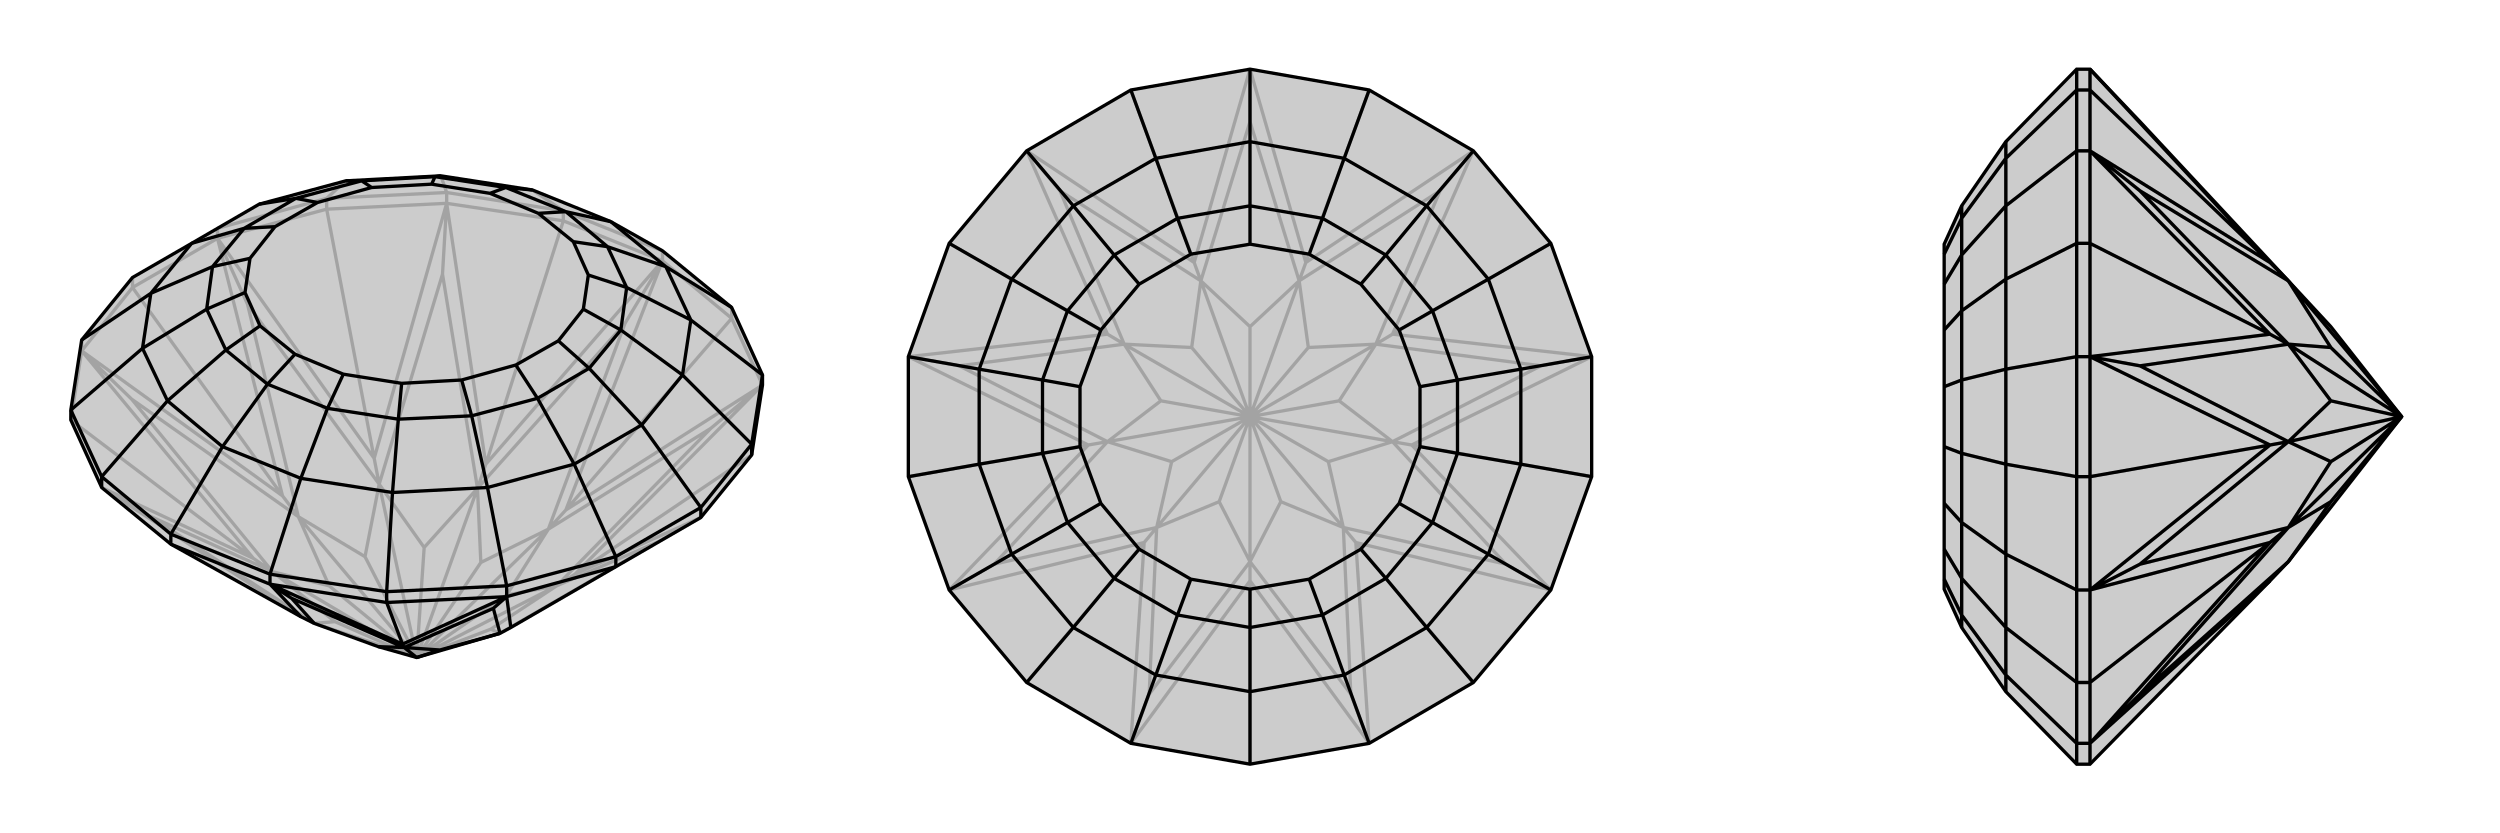
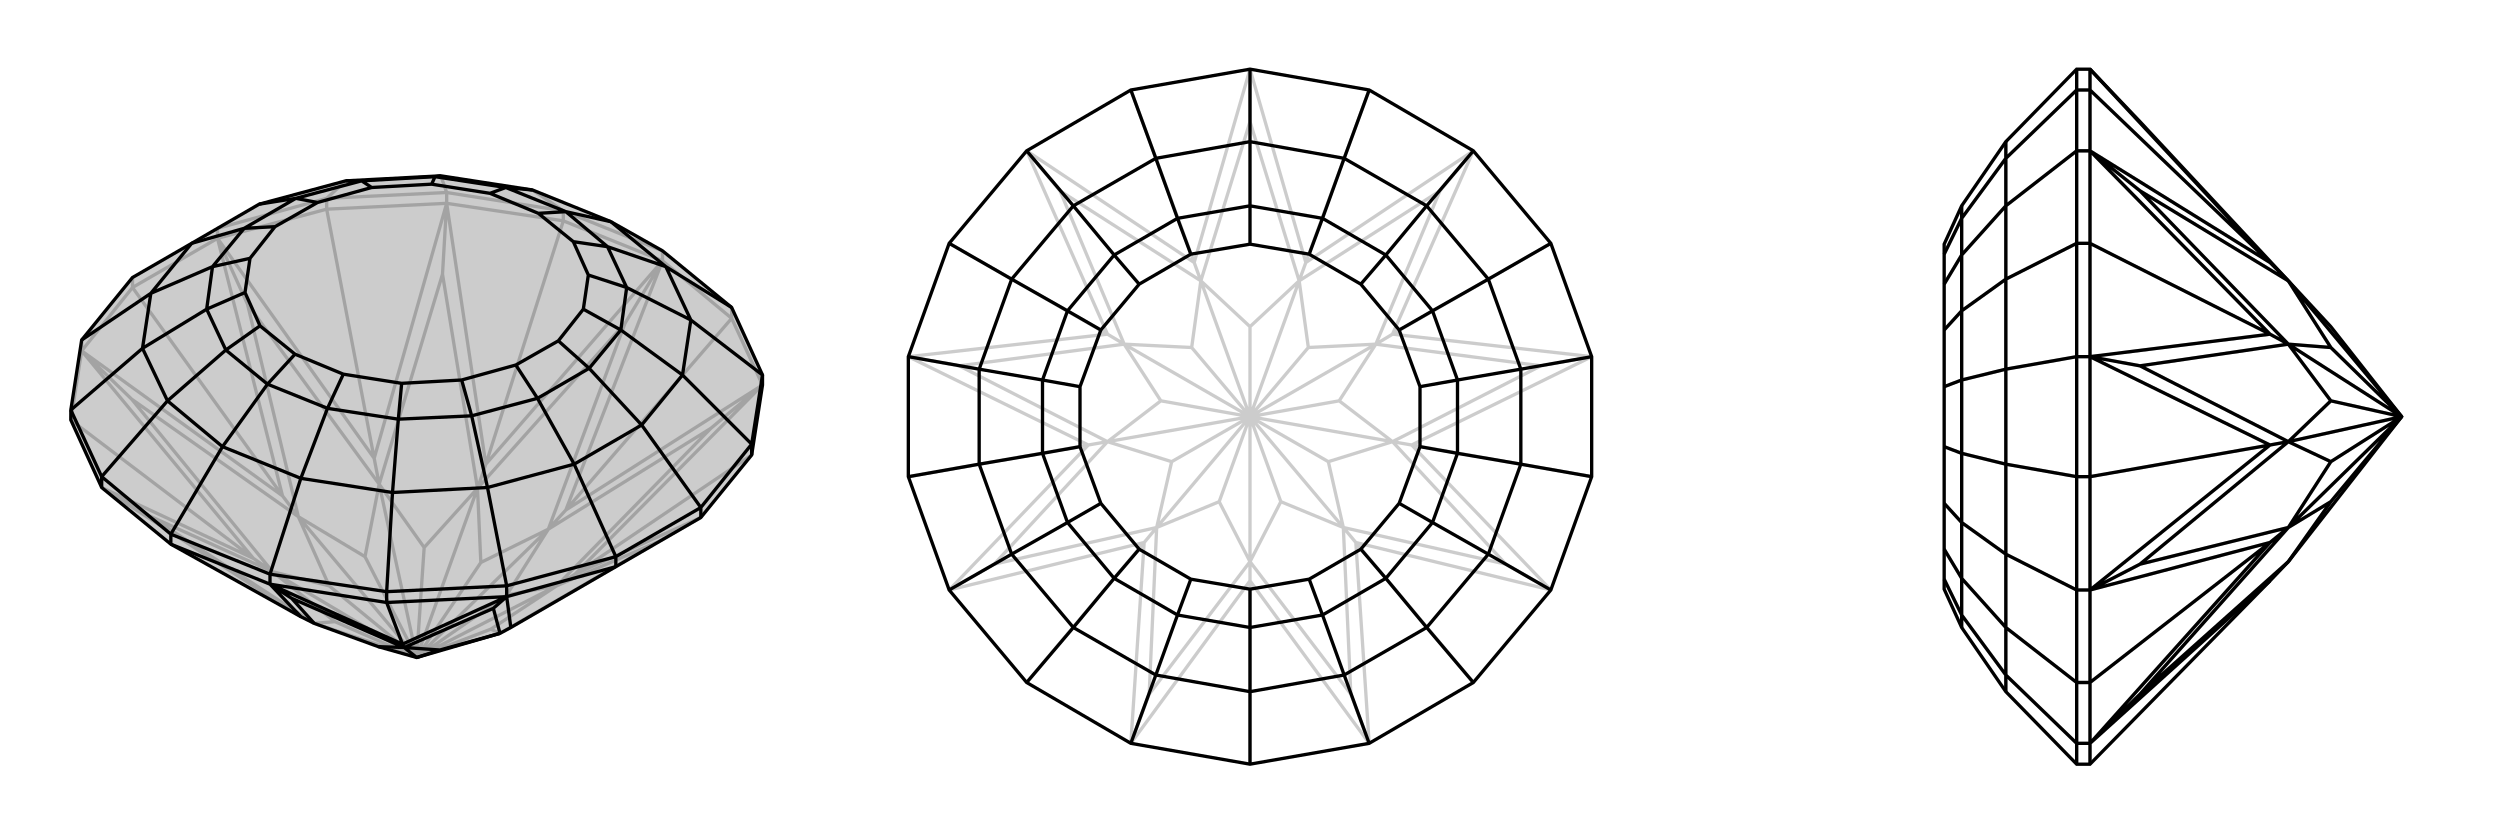
<svg xmlns="http://www.w3.org/2000/svg" viewBox="0 0 3000 1000">
  <g stroke="currentColor" stroke-width="4" fill="none" transform="translate(0 -23)">
    <path fill="currentColor" stroke="none" fill-opacity=".2" d="M122,608L205,676L361,763L377,771L454,799L500,812L600,783L613,776L739,703L841,644L902,569L915,485L915,473L878,392L795,324L733,289L639,251L529,234L415,240L311,268L230,315L159,356L98,431L85,515L85,527z" />
    <path stroke-opacity=".2" d="M878,405L878,392M795,336L795,324M676,288L676,276M536,267L536,254M392,274L392,261M261,309L261,297M159,368L159,356M98,444L98,431M676,288L795,336M676,288L536,267M676,288L583,580M392,274L536,267M392,274L261,309M392,274L449,573M159,368L261,309M159,368L98,444M159,368L339,618M85,527L98,444M85,527L304,693M902,569L690,712M878,405L915,485M878,405L795,336M878,405L679,635M795,336L679,635M795,336L583,580M795,336L750,411M583,580L536,267M583,580L573,609M536,267L449,573M536,267L531,352M449,573L261,309M449,573L455,604M261,309L339,618M261,309L297,388M339,618L98,444M339,618L358,643M98,444L304,693M98,444L158,502M122,608L304,693M304,693L327,709M122,608L361,763M122,608L179,642M841,644L690,712M841,644L790,673M915,485L690,712M690,712L668,726M679,635L915,485M679,635L658,658M915,485L853,537M750,411L658,658M750,411L573,609M531,352L573,609M531,352L455,604M297,388L455,604M297,388L358,643M158,502L358,643M158,502L327,709M179,642L327,709M179,642L377,771M790,673L600,783M790,673L668,726M853,537L668,726M853,537L658,658M658,658L577,698M573,609L577,698M577,698L500,812M573,609L509,680M573,609L500,812M455,604L509,680M509,680L500,812M455,604L438,691M455,604L500,812M358,643L438,691M500,812L438,691M358,643L395,726M500,812L358,643M327,709L395,726M500,812L395,726M327,709L402,769M500,812L327,709M377,771L402,769M500,812L402,769M500,812L377,771M600,783L589,778M668,726L589,778M500,812L589,778M668,726L608,737M500,812L668,726M658,658L608,737M658,658L500,812M500,812L608,737M261,297L392,261M392,261L536,254M392,261L415,240M536,254L676,276M536,254L529,234M676,276L795,324M676,276L639,251" />
    <path d="M122,608L205,676L361,763L377,771L454,799L500,812L600,783L613,776L739,703L841,644L902,569L915,485L915,473L878,392L795,324L733,289L639,251L529,234L415,240L311,268L230,315L159,356L98,431L85,515L85,527z" />
    <path d="M205,676L205,664M324,724L324,712M464,746L464,733M608,739L608,726M739,703L739,691M841,644L841,632M902,569L902,556M122,608L122,595M205,676L324,724M464,746L324,724M464,746L608,739M464,746L483,796M739,703L608,739M361,763L324,724M324,724L483,796M324,724L350,741M483,796L608,739M483,796L485,800M608,739L613,776M608,739L592,753M350,741L377,771M350,741L485,800M592,753L485,800M592,753L600,783M485,800L454,799M485,800L528,803M500,812L485,800M600,783L528,803M500,812L528,803M205,664L324,712M205,664L122,595M205,664L267,559M122,595L85,515M122,595L201,504M85,515L171,441M98,431L181,375M878,392L799,343M915,473L902,556M915,473L829,407M902,556L841,632M902,556L819,473M841,632L739,691M841,632L770,533M608,726L739,691M739,691L689,580M608,726L464,733M608,726L585,608M324,712L464,733M324,712L361,597M464,733L471,614M201,504L267,559M267,559L361,597M267,559L321,484M171,441L181,375M201,504L171,441M201,504L271,443M171,441L248,394M181,375L230,315M181,375L255,343M230,315L293,297M311,268L355,261M415,240L434,240M529,234L522,235M639,251L607,248M799,343L829,407M733,289L799,343M733,289L679,277M799,343L729,319M819,473L770,533M829,407L819,473M829,407L752,368M819,473L745,419M689,580L585,608M770,533L689,580M770,533L707,465M689,580L645,501M361,597L471,614M361,597L393,513M585,608L471,614M585,608L566,522M471,614L478,526M321,484L393,513M321,484L271,443M321,484L354,448M271,443L248,394M271,443L312,414M248,394L255,343M248,394L294,374M255,343L293,297M255,343L300,333M293,297L355,261M293,297L330,295M355,261L434,240M355,261L381,266M434,240L522,235M434,240L446,248M522,235L607,248M522,235L518,244M607,248L679,277M607,248L588,255M679,277L729,319M679,277L646,279M729,319L752,368M729,319L688,313M752,368L745,419M752,368L706,353M745,419L707,465M745,419L700,394M707,465L645,501M707,465L670,432M645,501L566,522M645,501L619,461M566,522L478,526M566,522L554,479M393,513L478,526M393,513L412,472M478,526L482,483M354,448L412,472M354,448L312,414M312,414L294,374M294,374L300,333M300,333L330,295M330,295L381,266M381,266L446,248M446,248L518,244M518,244L588,255M588,255L646,279M646,279L688,313M688,313L706,353M706,353L700,394M700,394L670,432M670,432L619,461M619,461L554,479M554,479L482,483M412,472L482,483" />
  </g>
  <g stroke="currentColor" stroke-width="4" fill="none" transform="translate(1000 0)">
-     <path fill="currentColor" stroke="none" fill-opacity=".2" d="M357,892L232,819L139,708L90,572L90,428L139,292L232,181L357,108L500,83L643,108L768,181L861,292L910,428L910,572L861,708L768,819L643,892L500,917z" />
    <path stroke-opacity=".2" d="M357,108L433,315M139,292L329,401M90,572L306,534M232,819L373,651M500,917L500,697M768,819L627,651M910,572L694,534M861,292L671,401M643,108L567,315M500,83L567,315M500,83L433,315M500,83L500,146M433,315L232,181M433,315L441,337M232,181L329,401M232,181L272,229M329,401L90,428M329,401L349,413M90,428L306,534M90,428L151,439M306,534L139,708M306,534L329,530M139,708L373,651M139,708L193,677M357,892L373,651M373,651L388,633M357,892L500,697M357,892L379,833M500,697L643,892M500,697L500,674M643,892L627,651M643,892L621,833M627,651L861,708M627,651L612,633M861,708L694,534M861,708L807,677M910,428L694,534M694,534L671,530M910,428L671,401M910,428L849,439M768,181L671,401M671,401L651,413M567,315L768,181M567,315L559,337M768,181L728,229M500,146L559,337M500,146L441,337M272,229L441,337M272,229L349,413M151,439L349,413M151,439L329,530M193,677L329,530M193,677L388,633M379,833L388,633M379,833L500,674M621,833L500,674M621,833L612,633M807,677L612,633M807,677L671,530M849,439L671,530M849,439L651,413M728,229L651,413M728,229L559,337M559,337L500,392M441,337L500,392M500,392L500,500M441,337L430,417M441,337L500,500M349,413L430,417M430,417L500,500M349,413L393,481M349,413L500,500M329,530L393,481M500,500L393,481M329,530L406,554M500,500L329,530M388,633L406,554M500,500L406,554M388,633L463,602M500,500L388,633M500,674L463,602M500,500L463,602M500,674L537,602M500,500L500,674M612,633L537,602M500,500L537,602M612,633L594,554M500,500L612,633M671,530L594,554M500,500L594,554M671,530L607,481M500,500L671,530M651,413L607,481M500,500L607,481M651,413L570,417M500,500L651,413M559,337L570,417M559,337L500,500M500,500L570,417" />
    <path d="M357,892L232,819L139,708L90,572L90,428L139,292L232,181L357,108L500,83L643,108L768,181L861,292L910,428L910,572L861,708L768,819L643,892L500,917z" />
    <path d="M500,917L500,830M357,892L387,810M232,819L288,753M139,708L214,665M90,572L175,557M90,428L175,443M139,292L214,335M232,181L288,247M357,108L387,190M500,83L500,170M643,108L613,190M768,181L712,247M861,292L786,335M910,428L825,443M910,572L825,557M861,708L786,665M643,892L613,810M768,819L712,753M387,810L500,830M500,830L613,810M500,830L500,753M288,753L214,665M387,810L288,753M387,810L413,738M288,753L337,694M175,557L175,443M214,665L175,557M214,665L281,627M175,557L251,544M214,335L288,247M175,443L214,335M175,443L251,456M214,335L281,373M387,190L500,170M288,247L387,190M288,247L337,306M387,190L413,262M613,190L712,247M500,170L613,190M500,170L500,247M613,190L587,262M786,335L825,443M712,247L786,335M712,247L663,306M786,335L719,373M825,557L786,665M825,443L825,557M825,443L749,456M825,557L749,544M613,810L712,753M613,810L587,738M786,665L712,753M786,665L719,627M712,753L663,694M500,753L587,738M500,753L413,738M500,753L500,707M413,738L337,694M413,738L429,695M337,694L281,627M337,694L367,659M281,627L251,544M281,627L321,604M251,544L251,456M251,544L296,536M251,456L281,373M251,456L296,464M281,373L337,306M281,373L321,396M337,306L413,262M337,306L367,341M413,262L500,247M413,262L429,305M500,247L587,262M500,247L500,293M587,262L663,306M587,262L571,305M663,306L719,373M663,306L633,341M719,373L749,456M719,373L679,396M749,456L749,544M749,456L704,464M749,544L719,627M749,544L704,536M719,627L663,694M719,627L679,604M587,738L663,694M587,738L571,695M663,694L633,659M500,707L571,695M500,707L429,695M429,695L367,659M367,659L321,604M321,604L296,536M296,536L296,464M296,464L321,396M321,396L367,341M367,341L429,305M429,305L500,293M500,293L571,305M571,305L633,341M633,341L679,396M679,396L704,464M704,464L704,536M704,536L679,604M679,604L633,659M571,695L633,659" />
  </g>
  <g stroke="currentColor" stroke-width="4" fill="none" transform="translate(2000 0)">
-     <path fill="currentColor" stroke="none" fill-opacity=".2" d="M724,697L746,674L882,500L797,392L746,337L568,146L508,83L492,83L407,170L354,247L333,293L333,305L333,341L333,396L333,464L333,536L333,604L333,659L333,695L333,707L354,753L407,830L492,917L508,917z" />
    <path stroke-opacity=".2" d="M508,108L492,108M508,181L492,181M508,292L492,292M508,428L492,428M508,572L492,572M508,708L492,708M508,892L492,892M508,819L492,819M508,108L508,83M508,108L508,181M508,108L724,315M508,292L508,181M508,292L508,428M508,292L724,401M508,572L508,428M508,572L508,708M508,572L724,534M508,819L508,708M508,819L508,892M508,819L724,651M508,917L508,892M508,83L724,315M724,315L508,181M724,315L746,337M508,181L724,401M508,181L568,229M724,401L508,428M724,401L746,413M508,428L724,534M508,428L568,439M724,534L508,708M724,534L746,530M508,708L724,651M508,708L568,677M508,892L724,651M724,651L746,633M508,892L724,697M508,892L568,833M568,229L746,337M568,229L746,413M568,439L746,413M568,439L746,530M568,677L746,530M568,677L746,633M568,833L746,633M568,833L746,674M746,337L797,417M746,337L882,500M746,413L797,417M797,417L882,500M746,413L797,481M746,413L882,500M746,530L797,481M882,500L797,481M746,530L797,554M882,500L746,530M746,633L797,554M882,500L797,554M746,633L797,602M882,500L746,633M746,674L797,602M882,500L797,602M492,917L492,892M492,892L492,819M492,892L407,810M492,819L492,708M492,819L407,753M492,572L492,708M492,708L407,665M492,572L492,428M492,572L407,557M492,428L492,292M492,428L407,443M492,292L492,181M492,292L407,335M492,181L492,108M492,181L407,247M492,108L492,83M492,108L407,190M407,810L407,830M407,753L407,665M407,810L407,753M407,810L354,738M407,753L354,694M407,557L407,443M407,665L407,557M407,665L354,627M407,557L354,544M407,335L407,247M407,443L407,335M407,443L354,456M407,335L354,373M407,190L407,170M407,247L407,190M407,247L354,306M407,190L354,262M354,753L354,738M354,738L354,694M354,738L333,695M354,694L354,627M354,694L333,659M354,627L354,544M354,627L333,604M354,544L354,456M354,544L333,536M354,456L354,373M354,456L333,464M354,373L354,306M354,373L333,396M354,306L354,262M354,306L333,341M354,262L354,247M354,262L333,305" />
    <path d="M724,697L746,674L882,500L797,392L746,337L568,146L508,83L492,83L407,170L354,247L333,293L333,305L333,341L333,396L333,464L333,536L333,604L333,659L333,695L333,707L354,753L407,830L492,917L508,917z" />
    <path d="M508,892L492,892M508,819L492,819M508,708L492,708M508,572L492,572M508,428L492,428M508,292L492,292M508,181L492,181M508,108L492,108M508,917L508,892M508,819L508,892M508,819L508,708M508,819L724,651M508,572L508,708M508,572L508,428M508,572L724,534M508,292L508,428M508,292L508,181M508,292L724,401M508,108L508,181M508,108L508,83M508,108L724,315M508,83L724,315M724,697L508,892M508,892L724,651M508,892L568,833M724,651L508,708M724,651L746,633M508,708L724,534M508,708L568,677M508,428L724,534M724,534L746,530M508,428L724,401M508,428L568,439M508,181L724,401M724,401L746,413M724,315L508,181M724,315L746,337M508,181L568,229M568,833L746,674M568,833L746,633M568,677L746,633M568,677L746,530M568,439L746,530M568,439L746,413M568,229L746,413M568,229L746,337M746,674L797,602M746,633L797,602M882,500L797,602M746,633L797,554M882,500L746,633M746,530L797,554M882,500L797,554M746,530L797,481M882,500L746,530M746,413L797,481M882,500L797,481M746,413L797,417M882,500L746,413M746,337L797,417M746,337L882,500M882,500L797,417M492,917L492,892M492,83L492,108M492,108L492,181M492,108L407,190M492,181L492,292M492,181L407,247M492,292L492,428M492,292L407,335M492,428L492,572M492,428L407,443M492,708L492,572M492,572L407,557M492,708L492,819M492,708L407,665M492,892L492,819M492,892L407,810M492,819L407,753M407,830L407,810M407,190L407,247M407,170L407,190M407,190L354,262M407,335L407,443M407,247L407,335M407,247L354,306M407,335L354,373M407,557L407,665M407,443L407,557M407,443L354,456M407,557L354,544M407,810L407,753M407,810L354,738M407,665L407,753M407,665L354,627M407,753L354,694M354,753L354,738M354,247L354,262M354,262L354,306M354,262L333,305M354,306L354,373M354,306L333,341M354,373L354,456M354,373L333,396M354,456L354,544M354,456L333,464M354,544L354,627M354,544L333,536M354,627L354,694M354,627L333,604M354,738L354,694M354,738L333,695M354,694L333,659" />
  </g>
</svg>